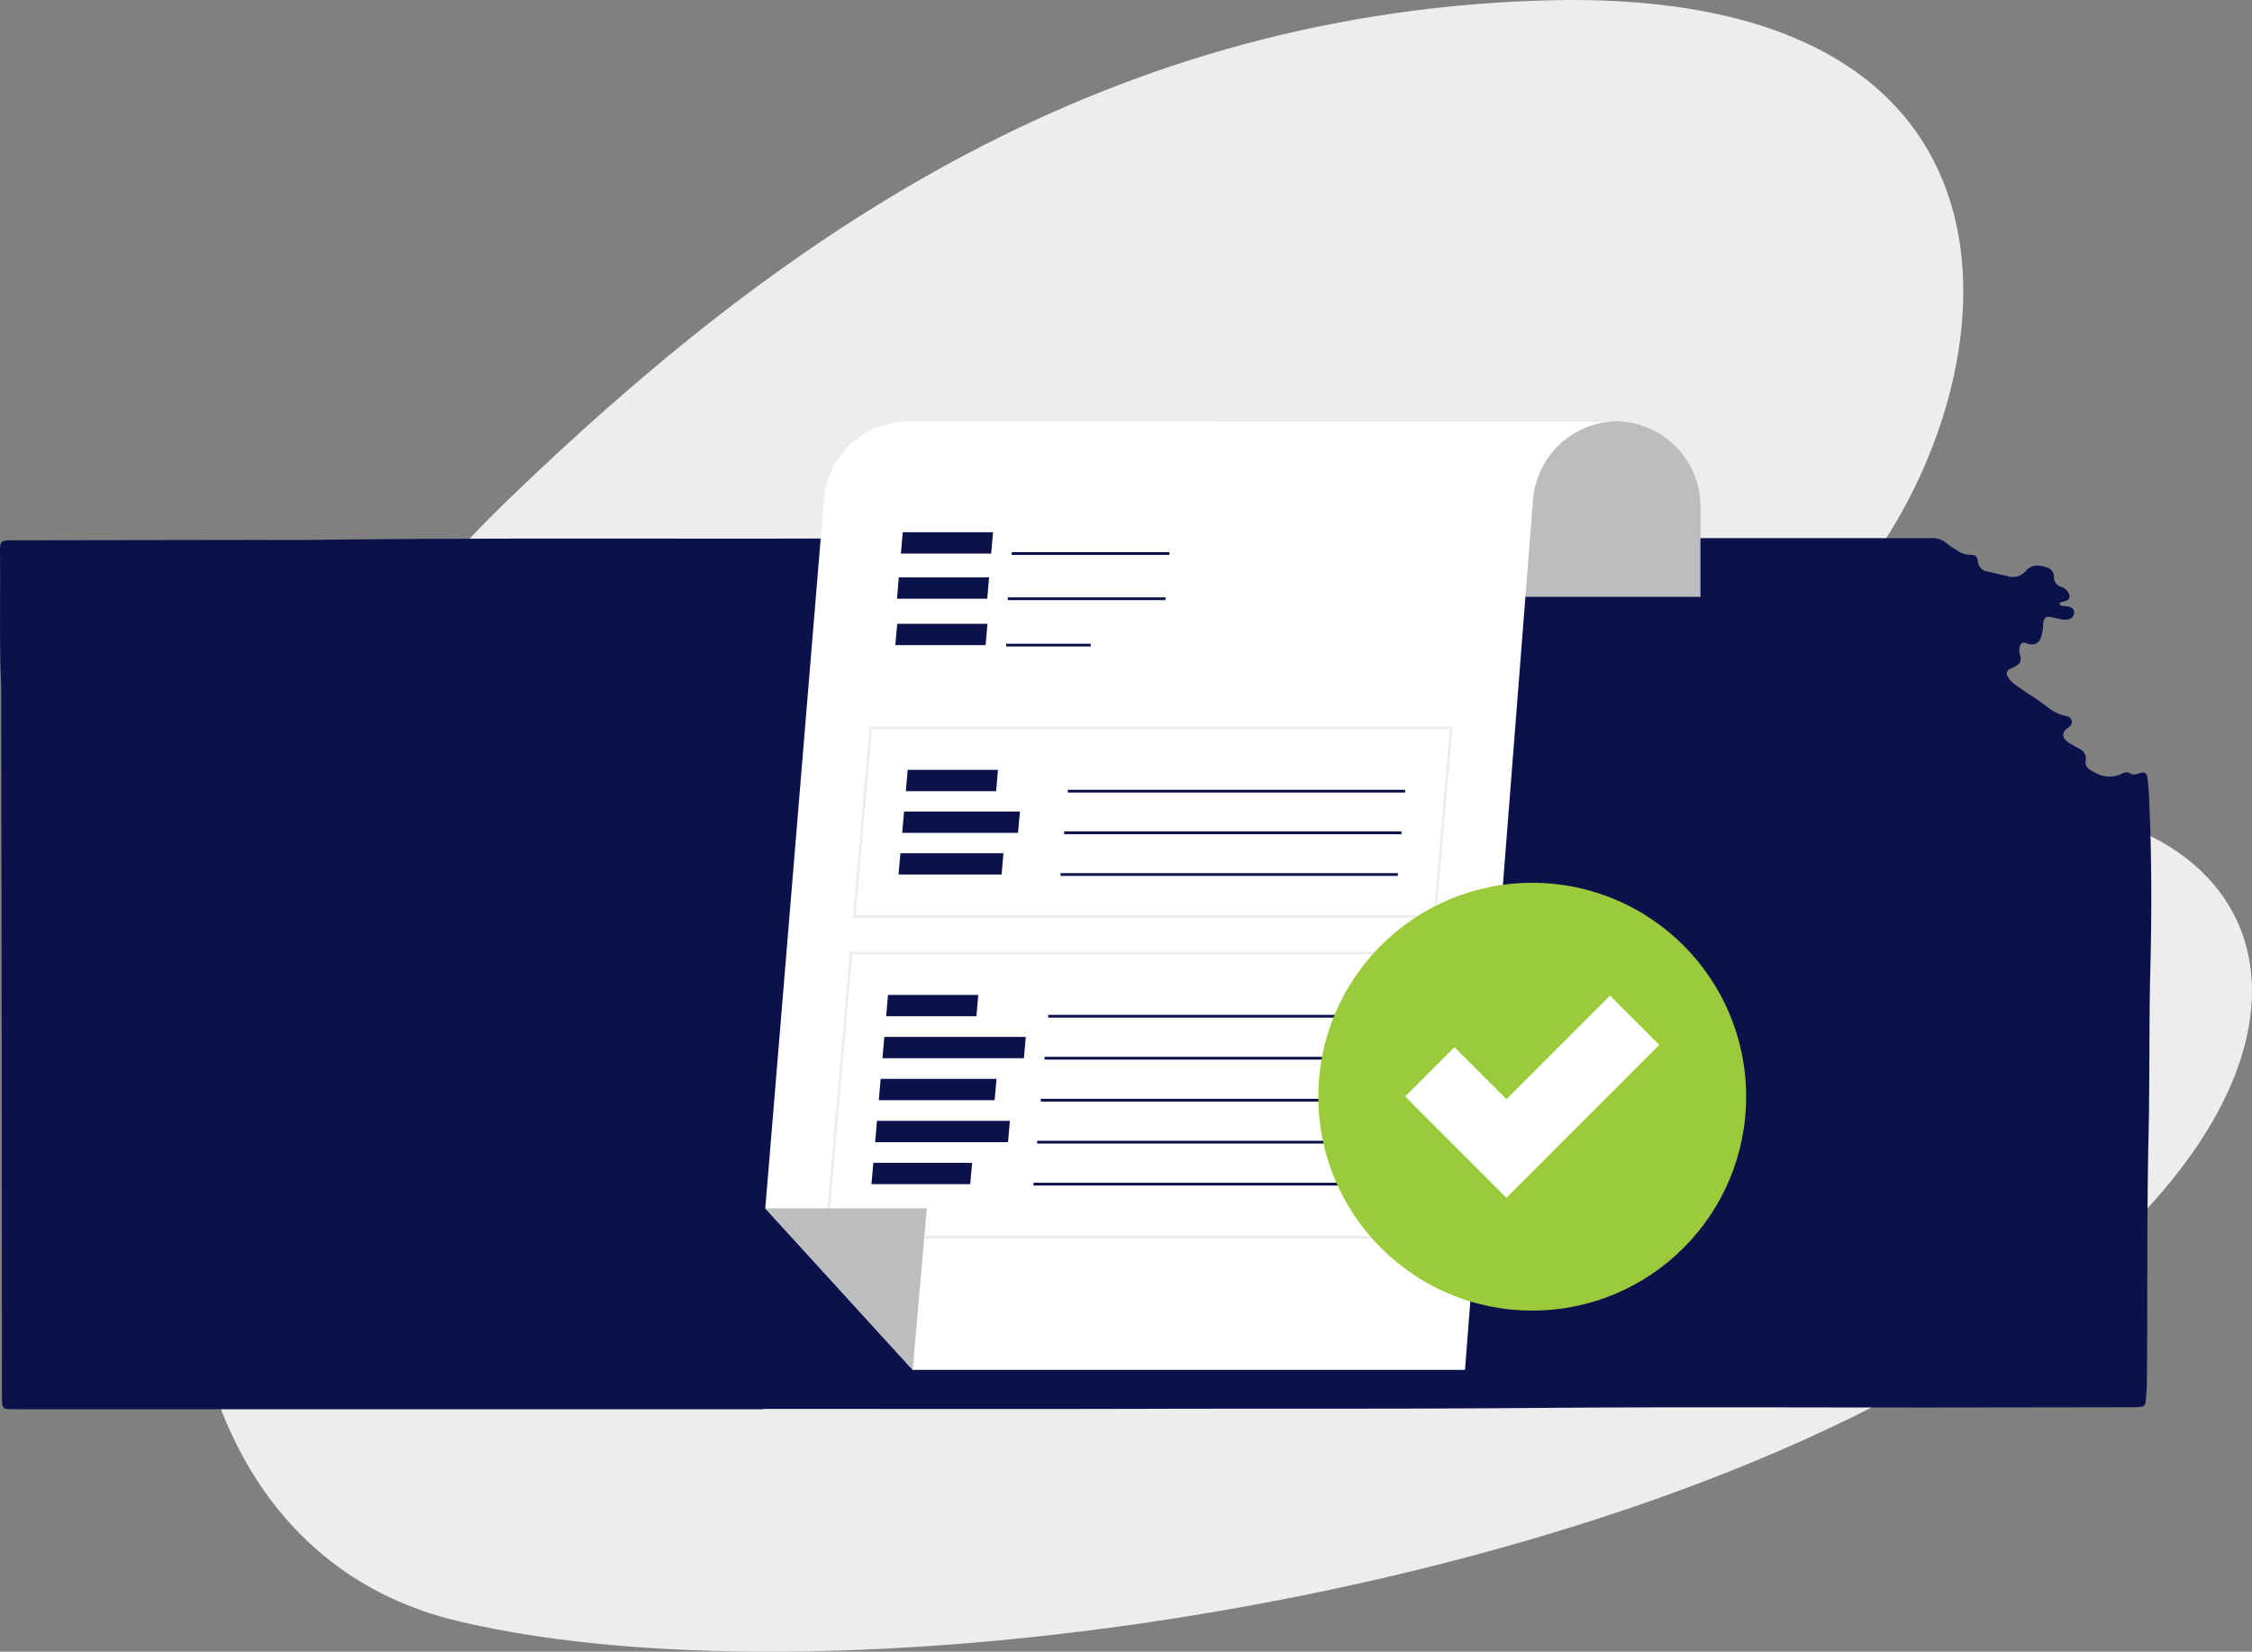
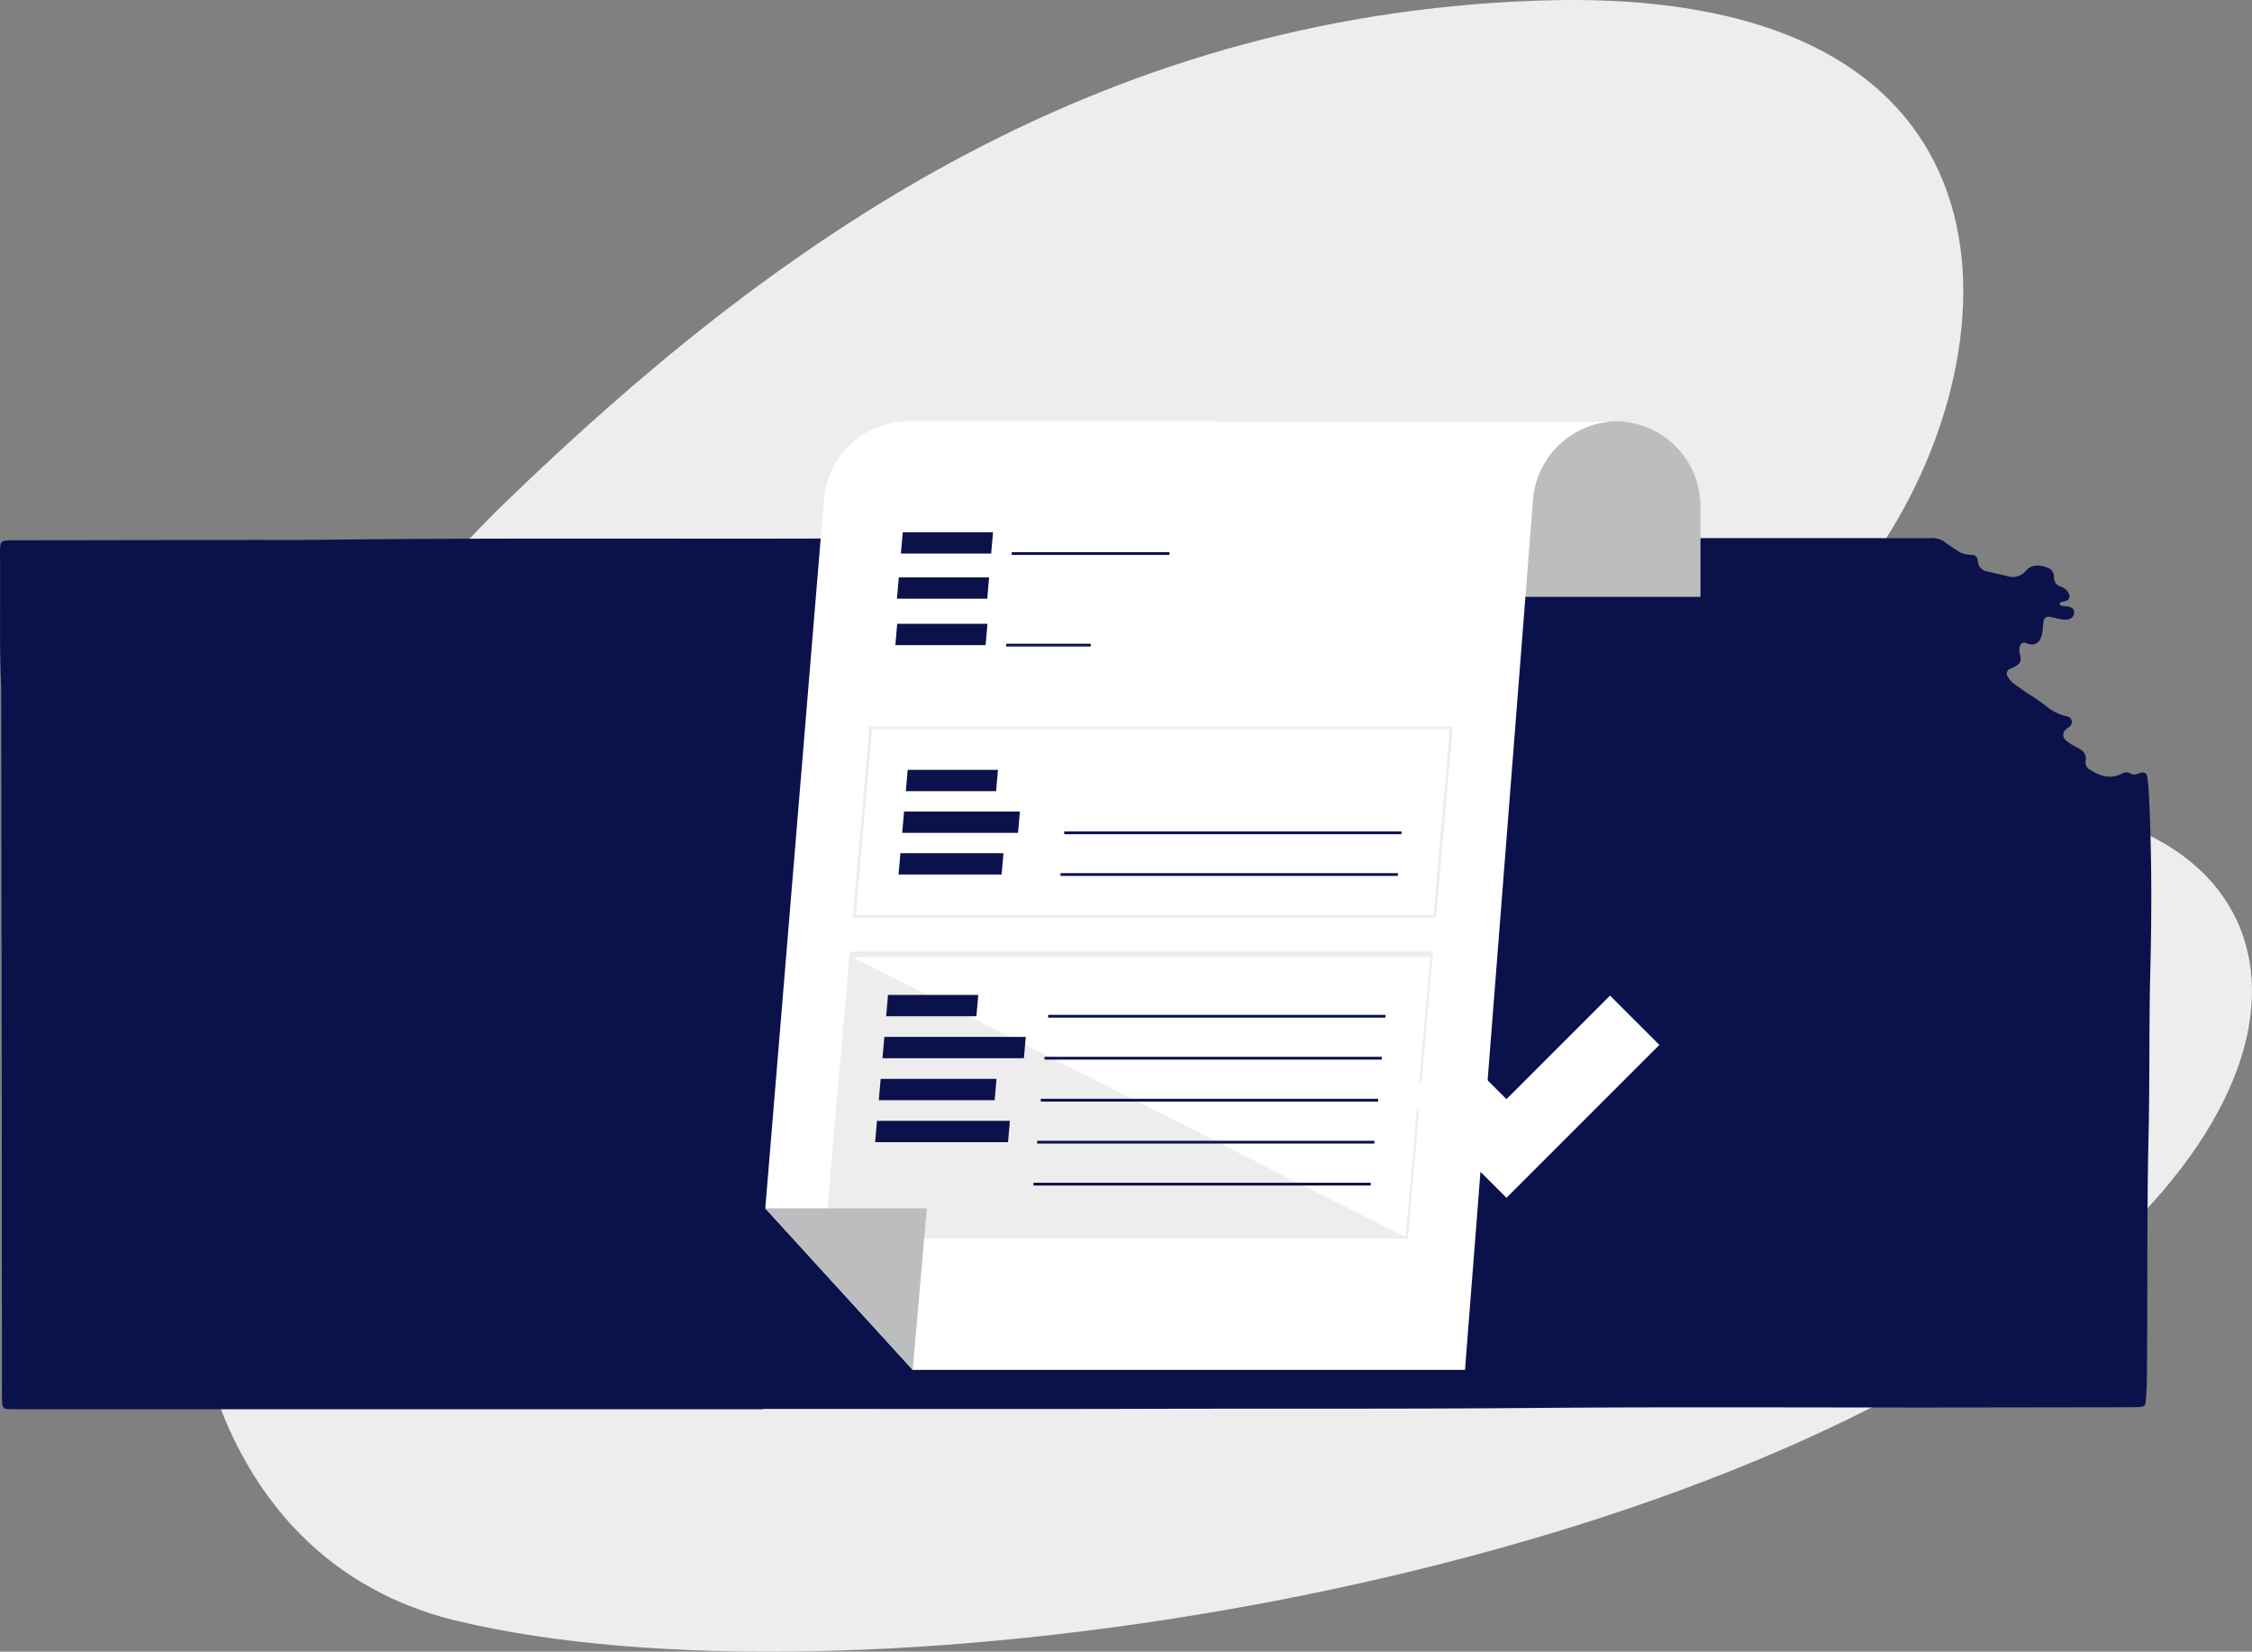
<svg xmlns="http://www.w3.org/2000/svg" id="a5acf81f-5198-4c75-91dd-de321f6159ce" data-name="Kansas" width="528.115" height="387.348" viewBox="0 0 528.115 387.348">
  <rect x="0" y="0" width="528.115" height="387.348" fill="#808080" stroke="none" />
  <path d="M210.043,191.014c61.931-59.877,137.031-113.902,242.009-117.524,116.962-4.036,112.344,81.007,79.795,128.885s-27.229,60.013,26.697,59.602c68.995-.527,88.493,59.666,10.47,117.773-90.279,67.235-279.699,95.486-370.442,73.737C107.829,431.739,116.464,281.489,210.043,191.014Z" transform="translate(-91.363 -73.352)" fill="#ededed" />
  <path d="M270.321,403.847q-86.441,0-172.881-.001c-1.431-0-2.864.016-4.294-.039-.825-.032-1.158-.373-1.253-1.189a16.829,16.829,0,0,1-.075-1.928q-.022-33.073-.04-66.146Q91.723,284.506,91.641,234.467c-.459-10.302-.163-20.61-.272-30.915-.007-.644-.017-1.291.03-1.932.079-1.067.409-1.421,1.425-1.512.64-.057,1.287-.045,1.931-.046q27.704-.044,55.408-.084c5.083-.007,10.166.04,15.248-.022,40.585-.5,81.172-.186,121.759-.312,21.834-.067,43.668-.04,65.501-.048q77.313-.028,154.627-.046,17.61-.004,35.221.021c.43 0.0.861.028,1.288-.001a5.369,5.369,0,0,1,4.175,1.286,19.214,19.214,0,0,0,2.132,1.443,5.626,5.626,0,0,0,3.375,1.176c1.096-.028,1.567.358,1.704,1.527a2.573,2.573,0,0,0,2.323,2.395c1.535.348,3.064.718,4.6,1.063a3.979,3.979,0,0,0,4.28-1.187c1.367-1.575,3.127-1.501,4.931-.854A2.243,2.243,0,0,1,573.04,208.628a2.274,2.274,0,0,0,1.771,2.37,2.868,2.868,0,0,1,1.776,1.752,1.043,1.043,0,0,1-.535,1.437,8.58,8.58,0,0,1-1.025.301c-.274.082-.64.167-.618.493.03.458.475.443.818.49.425.058.86.065,1.277.158.885.198,1.307.719,1.255,1.475a1.588,1.588,0,0,1-1.32,1.485,4.606,4.606,0,0,1-1.919-.034c-.771-.158-1.533-.364-2.306-.508-.984-.184-1.479.163-1.654,1.169-.086.491-.059,1.001-.128,1.496a10.747,10.747,0,0,1-.351,1.891c-.582,1.757-1.738,2.268-3.482,1.61-.863-.326-1.332-.092-1.588.778a3.266,3.266,0,0,0,.033,1.688c.416,1.852.153,2.36-1.553,3.209-.256.127-.532.217-.78.357a1.159,1.159,0,0,0-.485,1.799,5.015,5.015,0,0,0,1.557,1.749c1.223.872,2.441,1.756,3.708,2.562a41.425,41.425,0,0,1,3.698,2.575,11.028,11.028,0,0,0,4.547,2.325,3.126,3.126,0,0,1,.416.104,1.339,1.339,0,0,1,.578,2.354c-.25.251-.585.416-.841.662a1.656,1.656,0,0,0-.028,2.622,9.637,9.637,0,0,0,1.58,1.093c.548.337,1.145.596,1.684.945a2.443,2.443,0,0,1,1.354,2.677,1.933,1.933,0,0,0,1.031,2.157c2.343,1.536,4.789,2.259,7.482.916a1.935,1.935,0,0,1,2.032-.011c.772.473,1.507.066,2.264-.148,1.011-.286,1.519.034,1.654,1.074.175,1.346.303,2.703.368,4.059.655,13.591.681,27.196.329,40.788-.336,12.955-.12,25.911-.416,38.861-.443,19.396-.182,38.794-.409,58.19-.017,1.5-.142,3.001-.272,4.497-.072.826-.393,1.122-1.237,1.209a21.177,21.177,0,0,1-2.144.072q-22.228.035-44.455.062c-32.071.023-64.143-.162-96.212.111-30.064.256-60.126.115-90.189.198-29.994.083-59.989.018-89.984.018Z" transform="translate(-91.363 -73.352)" fill="#0b124b" />
  <path d="M285,98.796h93.778a20,20,0,0,1,20,20v21.173a0,0,0,0,1,0,0H285a0,0,0,0,1,0,0V98.796A0,0,0,0,1,285,98.796Z" fill="#bbbdbf" />
  <path d="M450.872,190.499a20,20,0,0,1,19.932-18.352H304.508a20,20,0,0,0-19.932,18.352l-13.745,166.229,34.567,37.881H434.917Z" transform="translate(-91.363 -73.352)" fill="#fff" />
  <polygon points="232.44 129.82 211.271 129.82 211.709 124.82 232.877 124.82 232.44 129.82" fill="#0b124b" />
  <rect x="237.263" y="129.495" width="36.977" height="0.65" fill="#0b124b" />
  <polygon points="231.513 140.414 210.345 140.414 210.782 135.414 231.95 135.414 231.513 140.414" fill="#0b124b" />
-   <rect x="236.336" y="140.089" width="36.977" height="0.65" fill="#0b124b" />
  <polygon points="231.135 151.29 209.967 151.29 210.405 146.29 231.573 146.29 231.135 151.29" fill="#0b124b" />
  <rect x="235.958" y="150.965" width="19.828" height="0.65" fill="#0b124b" />
  <path d="M428.131,288.598H291.346l.03-.353,3.895-44.509h136.784l-.03.354Zm-136.075-.65h135.48l3.812-43.562H295.867Z" transform="translate(-91.363 -73.352)" fill="#ededed" />
-   <path d="M421.55,363.805H284.766l.03-.353,5.856-66.93h136.784l-.03.353Zm-136.075-.65H420.955l5.773-65.982H291.249Z" transform="translate(-91.363 -73.352)" fill="#ededed" />
+   <path d="M421.55,363.805H284.766l.03-.353,5.856-66.93h136.784l-.03.353ZH420.955l5.773-65.982H291.249Z" transform="translate(-91.363 -73.352)" fill="#ededed" />
  <polygon points="233.595 185.541 212.427 185.541 212.865 180.541 234.033 180.541 233.595 185.541" fill="#0b124b" />
-   <rect x="250.418" y="185.216" width="79.104" height="0.65" fill="#0b124b" />
  <polygon points="238.74 195.315 211.572 195.315 212.01 190.315 239.178 190.315 238.74 195.315" fill="#0b124b" />
  <rect x="249.564" y="194.99" width="79.102" height="0.65" fill="#0b124b" />
  <polygon points="234.885 205.09 210.717 205.09 211.154 200.09 235.323 200.09 234.885 205.09" fill="#0b124b" />
  <rect x="248.708" y="204.765" width="79.104" height="0.65" fill="#0b124b" />
  <polygon points="228.977 238.328 207.809 238.328 208.247 233.328 229.415 233.328 228.977 238.328" fill="#0b124b" />
  <rect x="245.8" y="238.002" width="79.103" height="0.65" fill="#0b124b" />
  <polygon points="240.116 248.172 206.948 248.172 207.385 243.172 240.553 243.172 240.116 248.172" fill="#0b124b" />
  <rect x="244.939" y="247.846" width="79.103" height="0.65" fill="#0b124b" />
  <polygon points="233.255 258.016 206.087 258.016 206.524 253.016 233.692 253.016 233.255 258.016" fill="#0b124b" />
  <rect x="244.077" y="257.691" width="79.103" height="0.65" fill="#0b124b" />
  <polygon points="236.393 267.86 205.225 267.86 205.663 262.86 236.831 262.86 236.393 267.86" fill="#0b124b" />
  <rect x="243.216" y="267.535" width="79.103" height="0.65" fill="#0b124b" />
-   <polygon points="227.532 277.704 204.364 277.704 204.802 272.704 227.97 272.704 227.532 277.704" fill="#0b124b" />
  <rect x="242.356" y="277.379" width="79.103" height="0.65" fill="#0b124b" />
  <polygon points="179.469 283.377 217.35 283.377 214.036 321.258 179.469 283.377" fill="#bbbdbf" />
-   <circle cx="359.328" cy="257.195" r="50.161" fill="#9bca3b" />
  <polygon points="353.279 280.903 329.523 257.146 341.085 245.583 353.279 257.776 377.57 233.487 389.132 245.049 353.279 280.903" fill="#fff" />
</svg>